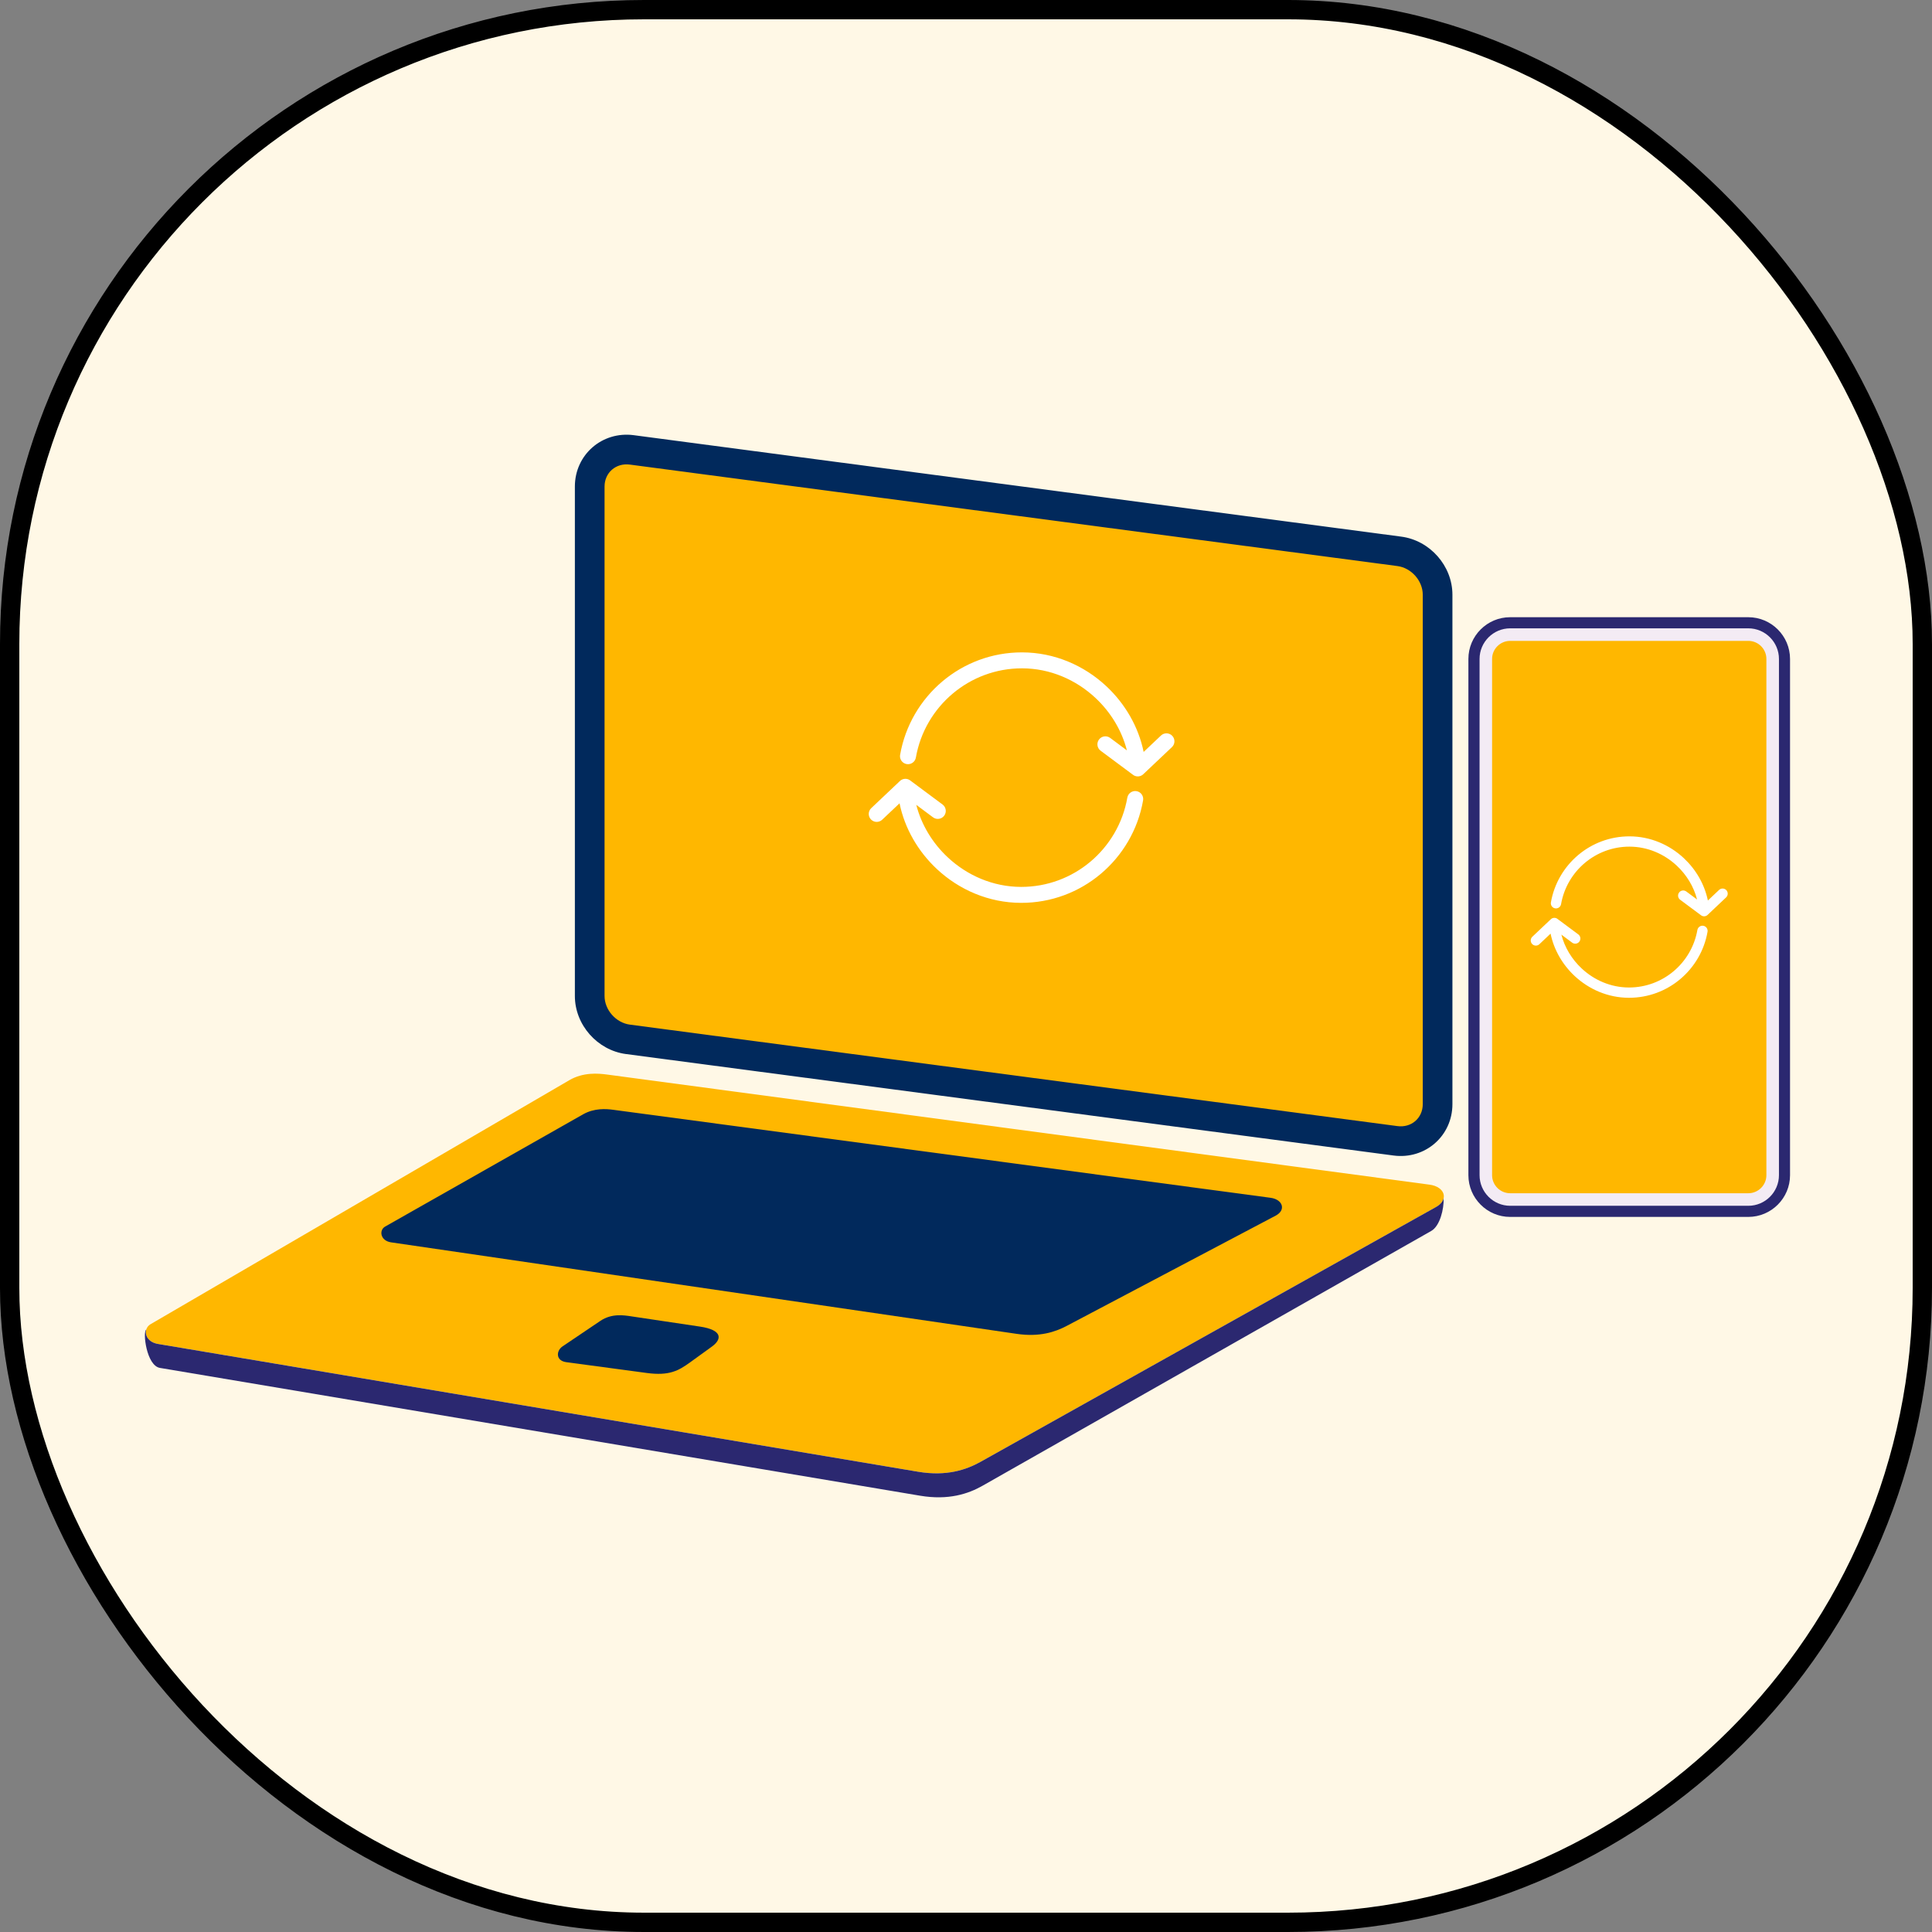
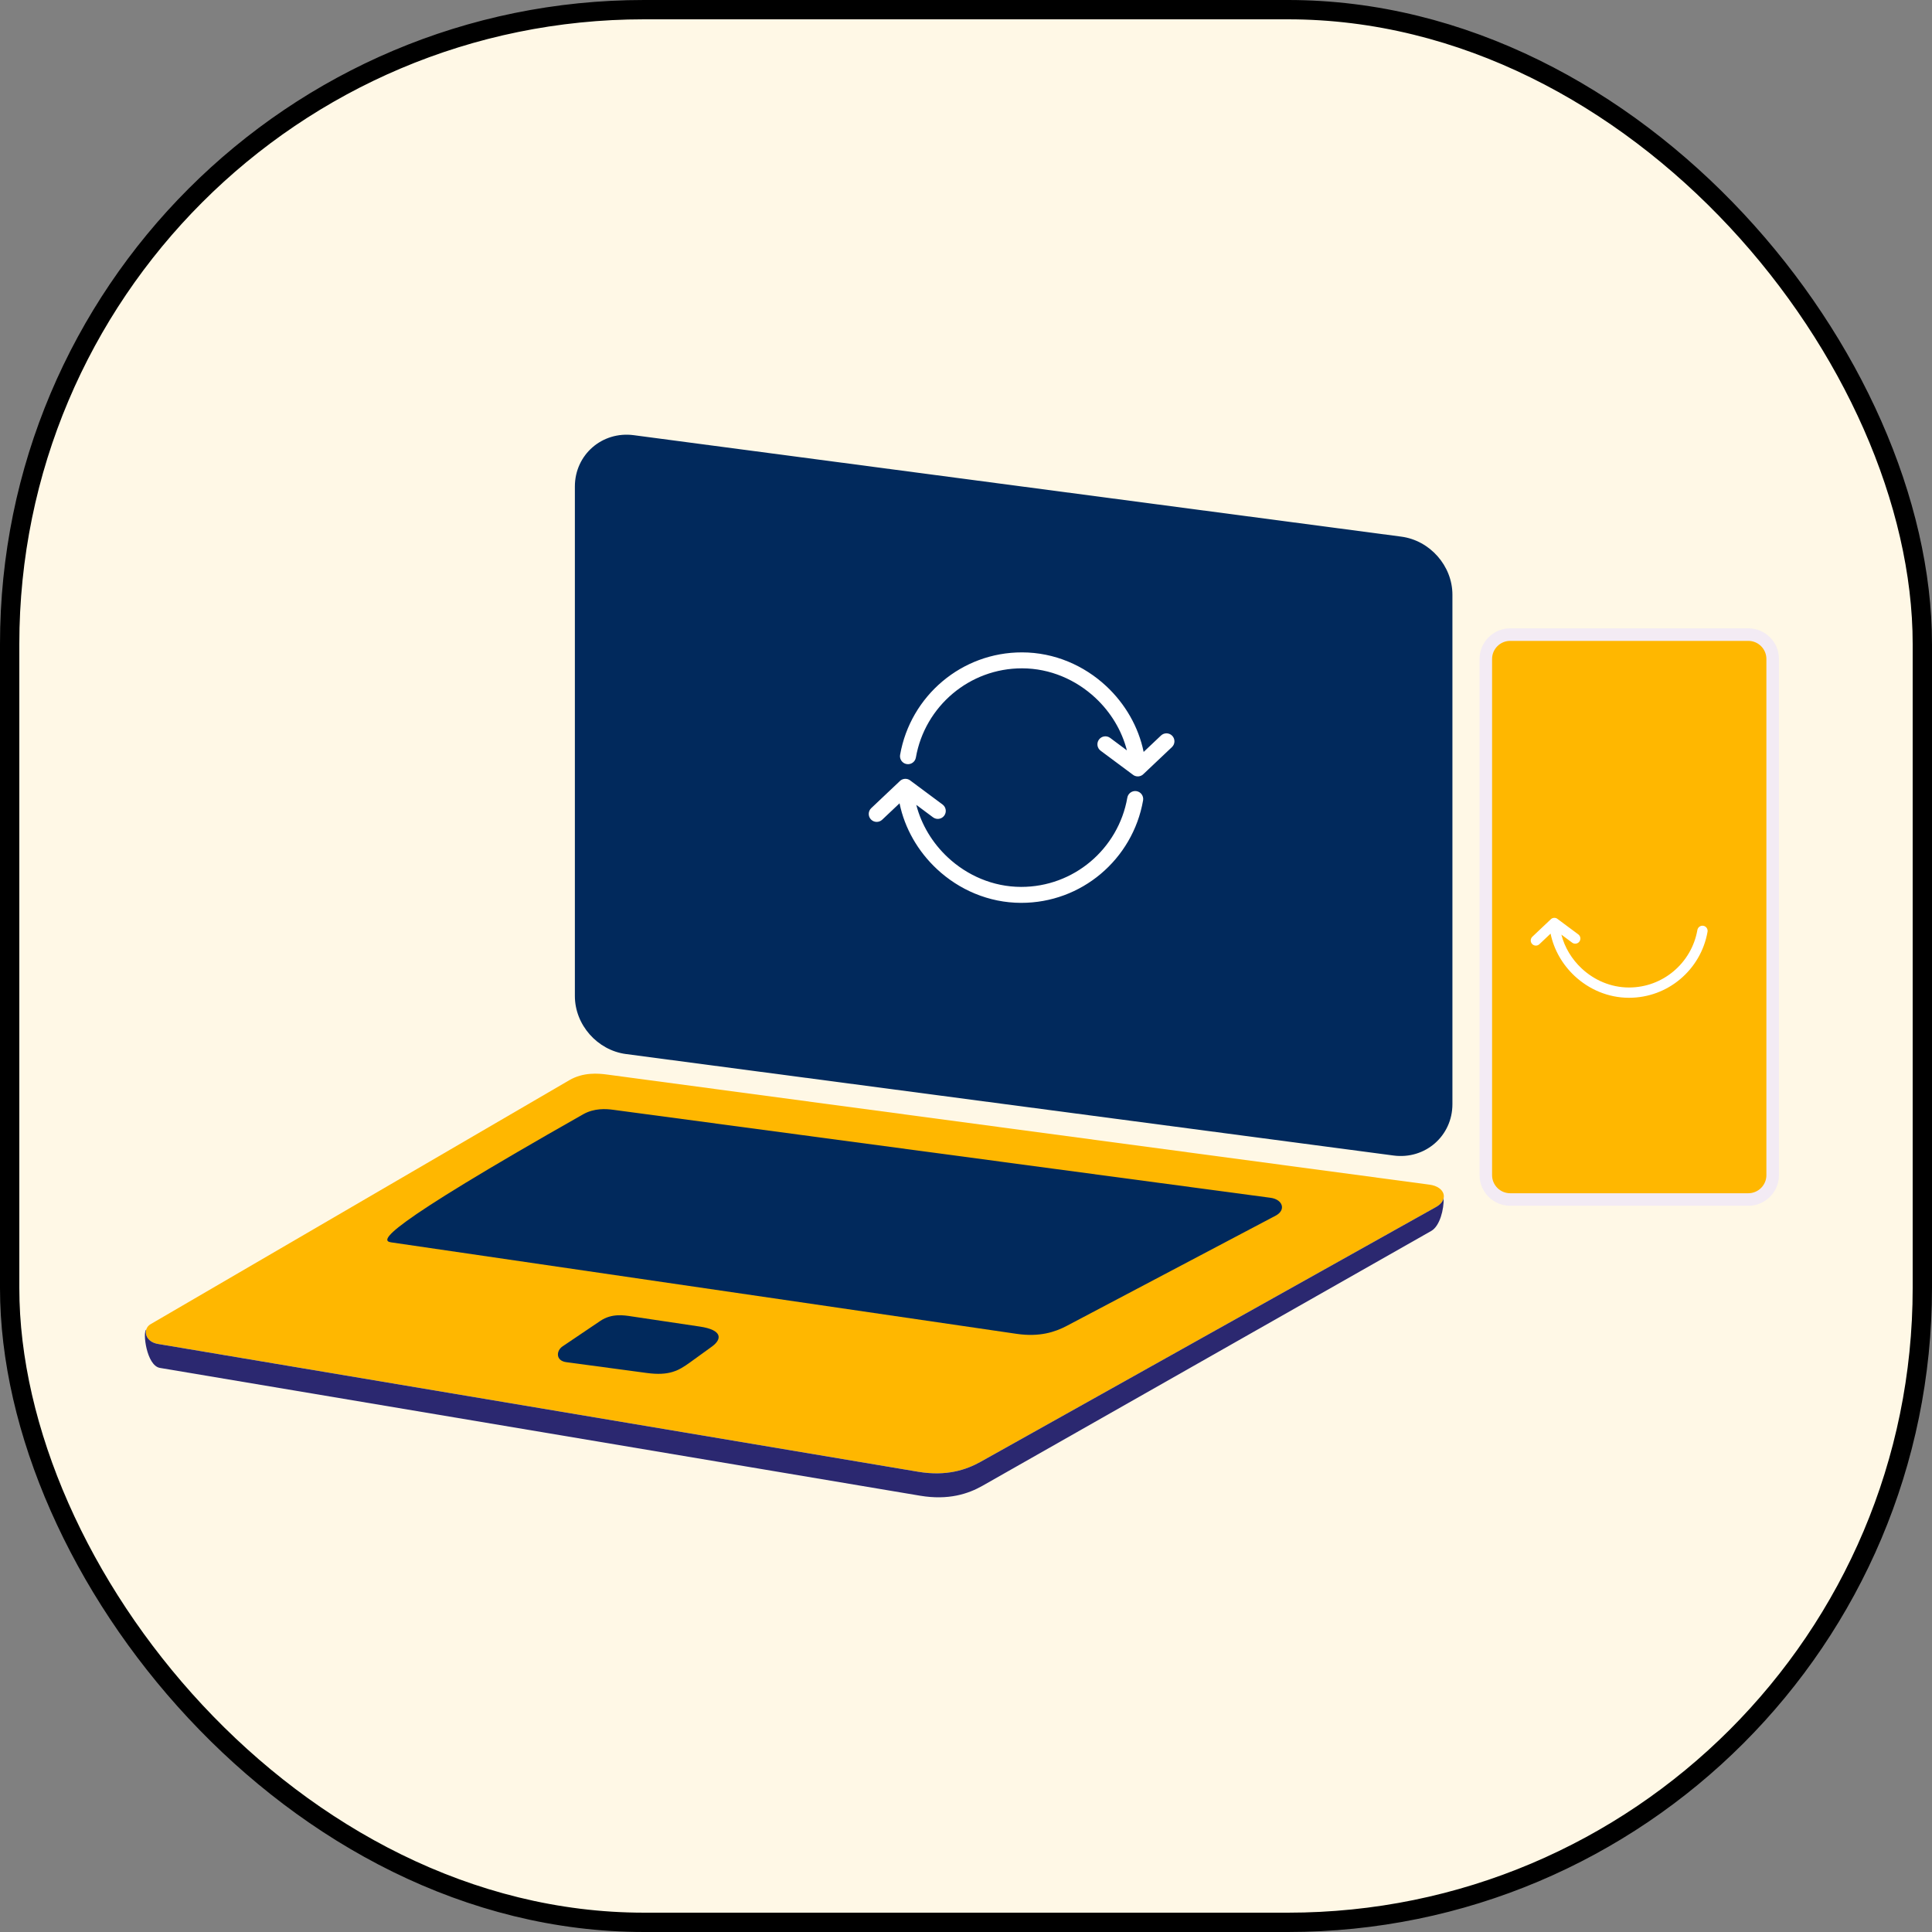
<svg xmlns="http://www.w3.org/2000/svg" width="300" height="300" viewBox="0 0 300 300" fill="none">
  <rect x="0" y="0" width="300" height="300" fill="#808080" stroke="none" />
  <rect x="1.5" y="1.5" width="297" height="297" rx="98.5" fill="#FFF8E6" />
  <rect x="1.5" y="1.5" width="297" height="297" rx="98.5" stroke="black" stroke-width="3" />
  <path fill-rule="evenodd" clip-rule="evenodd" d="M98.407 67.574L217.598 83.33C222.034 83.917 225.531 87.86 225.531 92.347V171.449C225.531 176.403 221.29 180.076 216.39 179.428L97.2 163.672C92.764 163.085 89.266 159.142 89.266 154.654V75.552C89.266 70.598 93.507 66.926 98.407 67.574Z" fill="#01295C" />
-   <path fill-rule="evenodd" clip-rule="evenodd" d="M97.806 72.142L216.996 87.898C219.158 88.183 220.926 90.186 220.926 92.348V171.45C220.926 173.612 219.158 175.147 216.996 174.861L97.806 159.104C95.643 158.819 93.875 156.816 93.875 154.655V75.553C93.875 73.39 95.643 71.856 97.806 72.142Z" fill="#FFB700" />
  <path fill-rule="evenodd" clip-rule="evenodd" d="M24.543 208.69L142.561 228.53C146.968 229.27 150.036 228.237 152.268 226.989L222.996 187.419C225.01 186.292 224.384 184.276 221.987 183.955L94.284 166.858C92.878 166.67 90.572 166.469 88.4 167.734L23.38 205.621C22.155 206.335 22.434 208.336 24.543 208.69Z" fill="#FFB700" />
-   <path fill-rule="evenodd" clip-rule="evenodd" d="M60.734 192.912L157.873 207.12C161.406 207.636 163.821 206.842 165.63 205.889L198.094 188.76C199.724 187.899 199.203 186.248 197.289 185.992L95.245 172.331C94.122 172.18 92.29 172.04 90.544 173.03L59.804 190.46C58.819 191.018 59.044 192.665 60.734 192.912Z" fill="#01295C" />
+   <path fill-rule="evenodd" clip-rule="evenodd" d="M60.734 192.912L157.873 207.12C161.406 207.636 163.821 206.842 165.63 205.889L198.094 188.76C199.724 187.899 199.203 186.248 197.289 185.992L95.245 172.331C94.122 172.18 92.29 172.04 90.544 173.03C58.819 191.018 59.044 192.665 60.734 192.912Z" fill="#01295C" />
  <path fill-rule="evenodd" clip-rule="evenodd" d="M87.928 211.516L100.446 213.197C103.918 213.662 105.369 212.839 107.146 211.554L110.542 209.098C112.145 207.939 112.195 206.515 108.695 205.993L98.031 204.402C96.935 204.238 95.008 203.901 93.228 205.102L87.353 209.065C86.35 209.742 86.267 211.294 87.928 211.516Z" fill="#01295C" />
  <path fill-rule="evenodd" clip-rule="evenodd" d="M142.558 228.529L24.54 208.689C23.03 208.436 22.457 207.337 22.705 206.472C22.134 206.775 22.73 212.056 24.839 212.41L142.857 232.25C147.263 232.991 150.34 231.972 152.564 230.709L222.246 191.139C223.59 190.376 224.23 187.742 224.168 186.049C224.064 186.541 223.683 187.032 222.993 187.418L152.265 226.988C150.033 228.237 146.965 229.27 142.558 228.529Z" fill="#2B2870" />
-   <path fill-rule="evenodd" clip-rule="evenodd" d="M234.49 95.84H271.478C275.045 95.84 277.956 98.751 277.956 102.318V182.484C277.956 186.05 275.044 188.962 271.478 188.962H234.49C230.923 188.962 228.012 186.05 228.012 182.484V102.318C228.012 98.751 230.923 95.84 234.49 95.84Z" fill="#2B2870" />
  <path fill-rule="evenodd" clip-rule="evenodd" d="M234.496 97.567H271.485C274.097 97.567 276.235 99.705 276.235 102.317V182.484C276.235 185.096 274.097 187.234 271.485 187.234H234.496C231.883 187.234 229.746 185.096 229.746 182.484V102.317C229.746 99.705 231.883 97.567 234.496 97.567Z" fill="#F3EBF4" />
  <path fill-rule="evenodd" clip-rule="evenodd" d="M234.494 99.516H271.482C273.023 99.516 274.284 100.777 274.284 102.318V182.484C274.284 184.025 273.023 185.285 271.482 185.285H234.494C232.952 185.285 231.691 184.025 231.691 182.484V102.318C231.691 100.776 232.952 99.516 234.494 99.516Z" fill="#FFB700" />
  <path fill-rule="evenodd" clip-rule="evenodd" d="M263.568 144.411C263.643 143.975 264.057 143.682 264.492 143.756C264.928 143.83 265.221 144.244 265.147 144.68C264.635 147.619 263.088 150.206 260.897 152.045C258.745 153.853 255.969 154.94 252.936 154.935C249.69 154.93 246.724 153.619 244.508 151.55C242.63 149.795 241.289 147.492 240.773 144.972L239.036 146.615C238.717 146.918 238.212 146.904 237.909 146.584C237.607 146.264 237.621 145.759 237.941 145.457L240.767 142.783C240.903 142.634 241.095 142.535 241.312 142.522C241.529 142.51 241.731 142.584 241.882 142.715L245.078 145.092C245.433 145.355 245.506 145.856 245.244 146.211C244.981 146.565 244.48 146.639 244.126 146.376L242.45 145.129C242.961 147.131 244.078 148.958 245.598 150.378C247.534 152.188 250.119 153.334 252.936 153.338C255.575 153.343 257.994 152.394 259.871 150.818C261.778 149.216 263.123 146.966 263.568 144.411Z" fill="white" />
-   <path fill-rule="evenodd" clip-rule="evenodd" d="M242.403 140.393C242.328 140.83 241.914 141.122 241.478 141.048C241.043 140.974 240.749 140.56 240.824 140.124C241.336 137.185 242.883 134.598 245.073 132.759C247.225 130.951 250.003 129.864 253.035 129.869C256.28 129.874 259.248 131.185 261.463 133.254C263.34 135.009 264.682 137.312 265.197 139.832L266.935 138.189C267.254 137.886 267.759 137.901 268.062 138.22C268.364 138.54 268.35 139.045 268.03 139.347L265.203 142.021C265.068 142.17 264.876 142.269 264.658 142.282C264.442 142.294 264.241 142.22 264.088 142.089L260.893 139.712C260.538 139.449 260.464 138.948 260.727 138.594C260.99 138.239 261.49 138.166 261.845 138.429L263.52 139.675C263.009 137.673 261.893 135.846 260.372 134.425C258.436 132.616 255.851 131.471 253.035 131.466C250.397 131.461 247.977 132.41 246.1 133.986C244.193 135.588 242.847 137.838 242.403 140.393Z" fill="white" />
  <path fill-rule="evenodd" clip-rule="evenodd" d="M175.049 123.866C175.165 123.19 175.807 122.735 176.483 122.851C177.159 122.966 177.614 123.607 177.498 124.284C176.703 128.844 174.304 132.857 170.905 135.712C167.566 138.516 163.256 140.204 158.551 140.195C153.516 140.186 148.912 138.153 145.476 134.943C142.562 132.22 140.481 128.647 139.681 124.737L136.986 127.286C136.489 127.755 135.706 127.733 135.236 127.237C134.768 126.741 134.789 125.958 135.285 125.489L139.67 121.341C139.881 121.108 140.18 120.956 140.516 120.936C140.852 120.916 141.165 121.032 141.401 121.236L146.359 124.923C146.909 125.331 147.024 126.107 146.616 126.658C146.209 127.208 145.431 127.323 144.882 126.915L142.281 124.979C143.075 128.087 144.807 130.922 147.166 133.126C150.17 135.933 154.181 137.71 158.551 137.718C162.645 137.725 166.399 136.253 169.311 133.808C172.27 131.322 174.359 127.831 175.049 123.866Z" fill="white" />
  <path fill-rule="evenodd" clip-rule="evenodd" d="M142.217 117.63C142.101 118.306 141.459 118.761 140.783 118.645C140.107 118.531 139.653 117.889 139.768 117.213C140.562 112.653 142.961 108.638 146.361 105.784C149.7 102.98 154.009 101.292 158.714 101.301C163.749 101.31 168.353 103.343 171.789 106.553C174.703 109.275 176.785 112.85 177.585 116.759L180.279 114.21C180.776 113.741 181.559 113.763 182.029 114.259C182.498 114.755 182.477 115.539 181.98 116.008L177.595 120.156C177.385 120.388 177.086 120.54 176.749 120.56C176.413 120.58 176.1 120.464 175.864 120.26L170.907 116.573C170.357 116.165 170.241 115.389 170.649 114.838C171.057 114.288 171.834 114.173 172.384 114.581L174.984 116.517C174.191 113.41 172.459 110.574 170.099 108.37C167.096 105.564 163.085 103.786 158.714 103.778C154.62 103.771 150.866 105.243 147.954 107.688C144.995 110.173 142.907 113.665 142.217 117.63Z" fill="white" />
</svg>